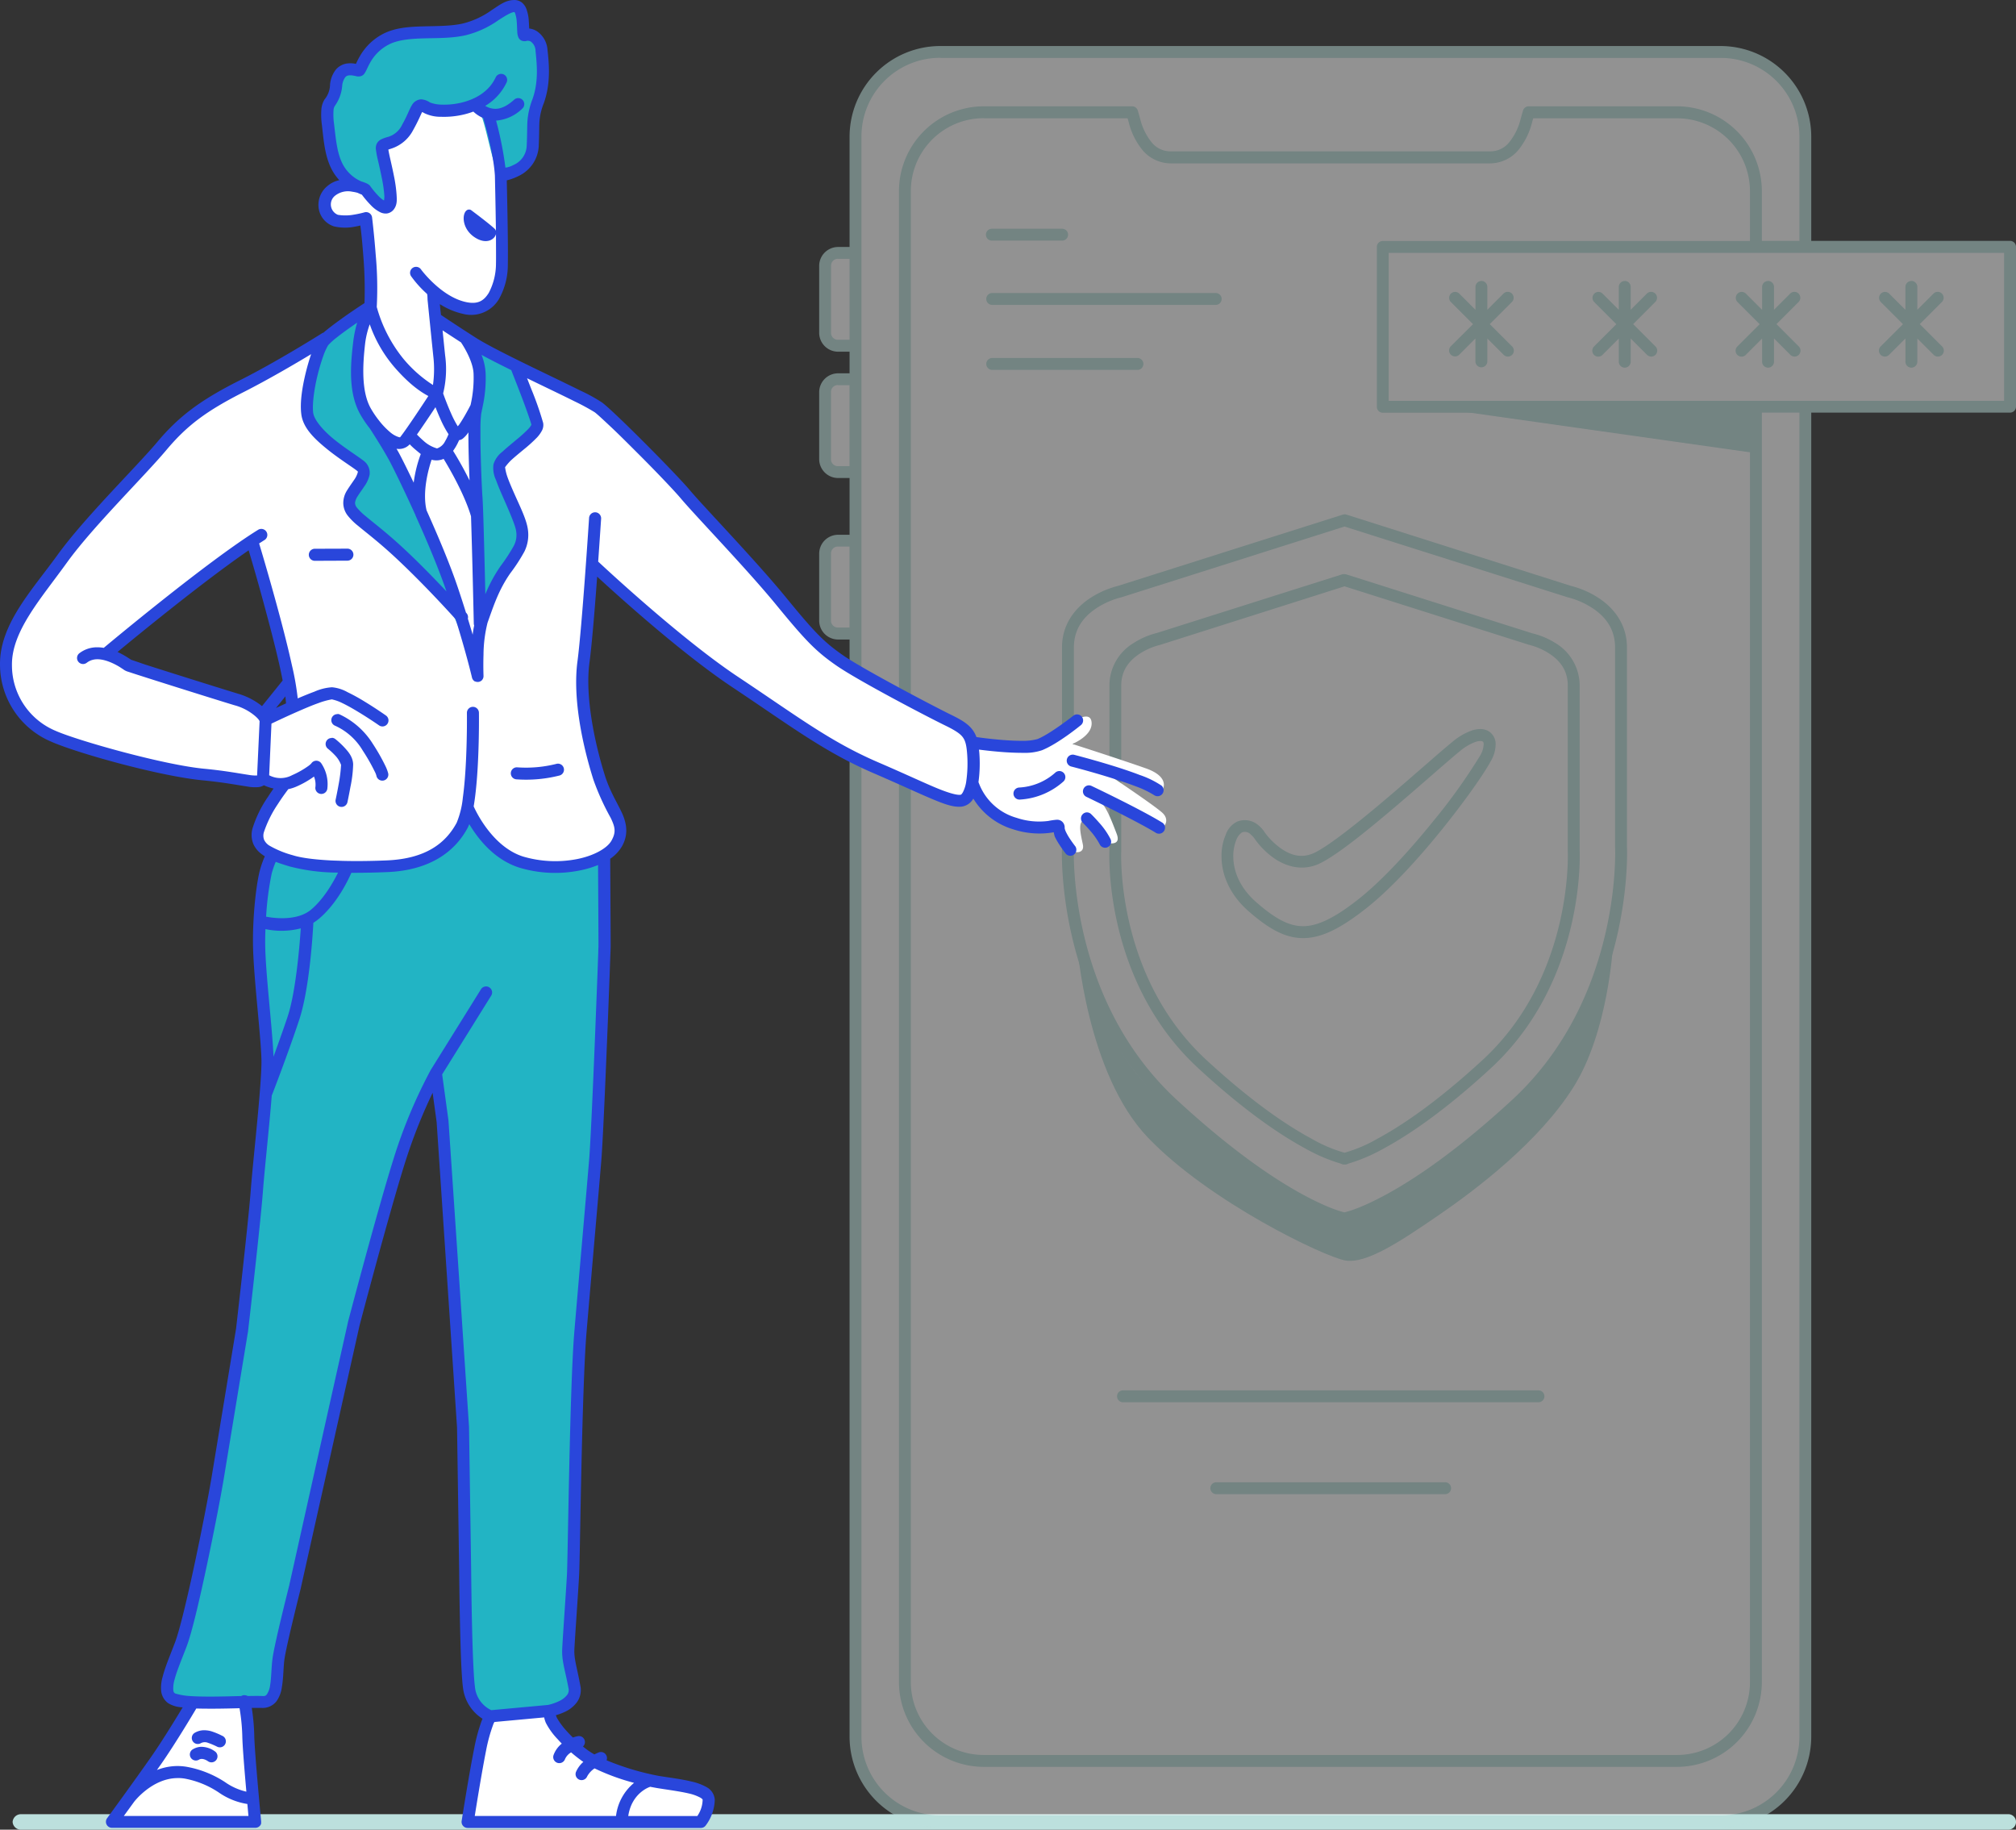
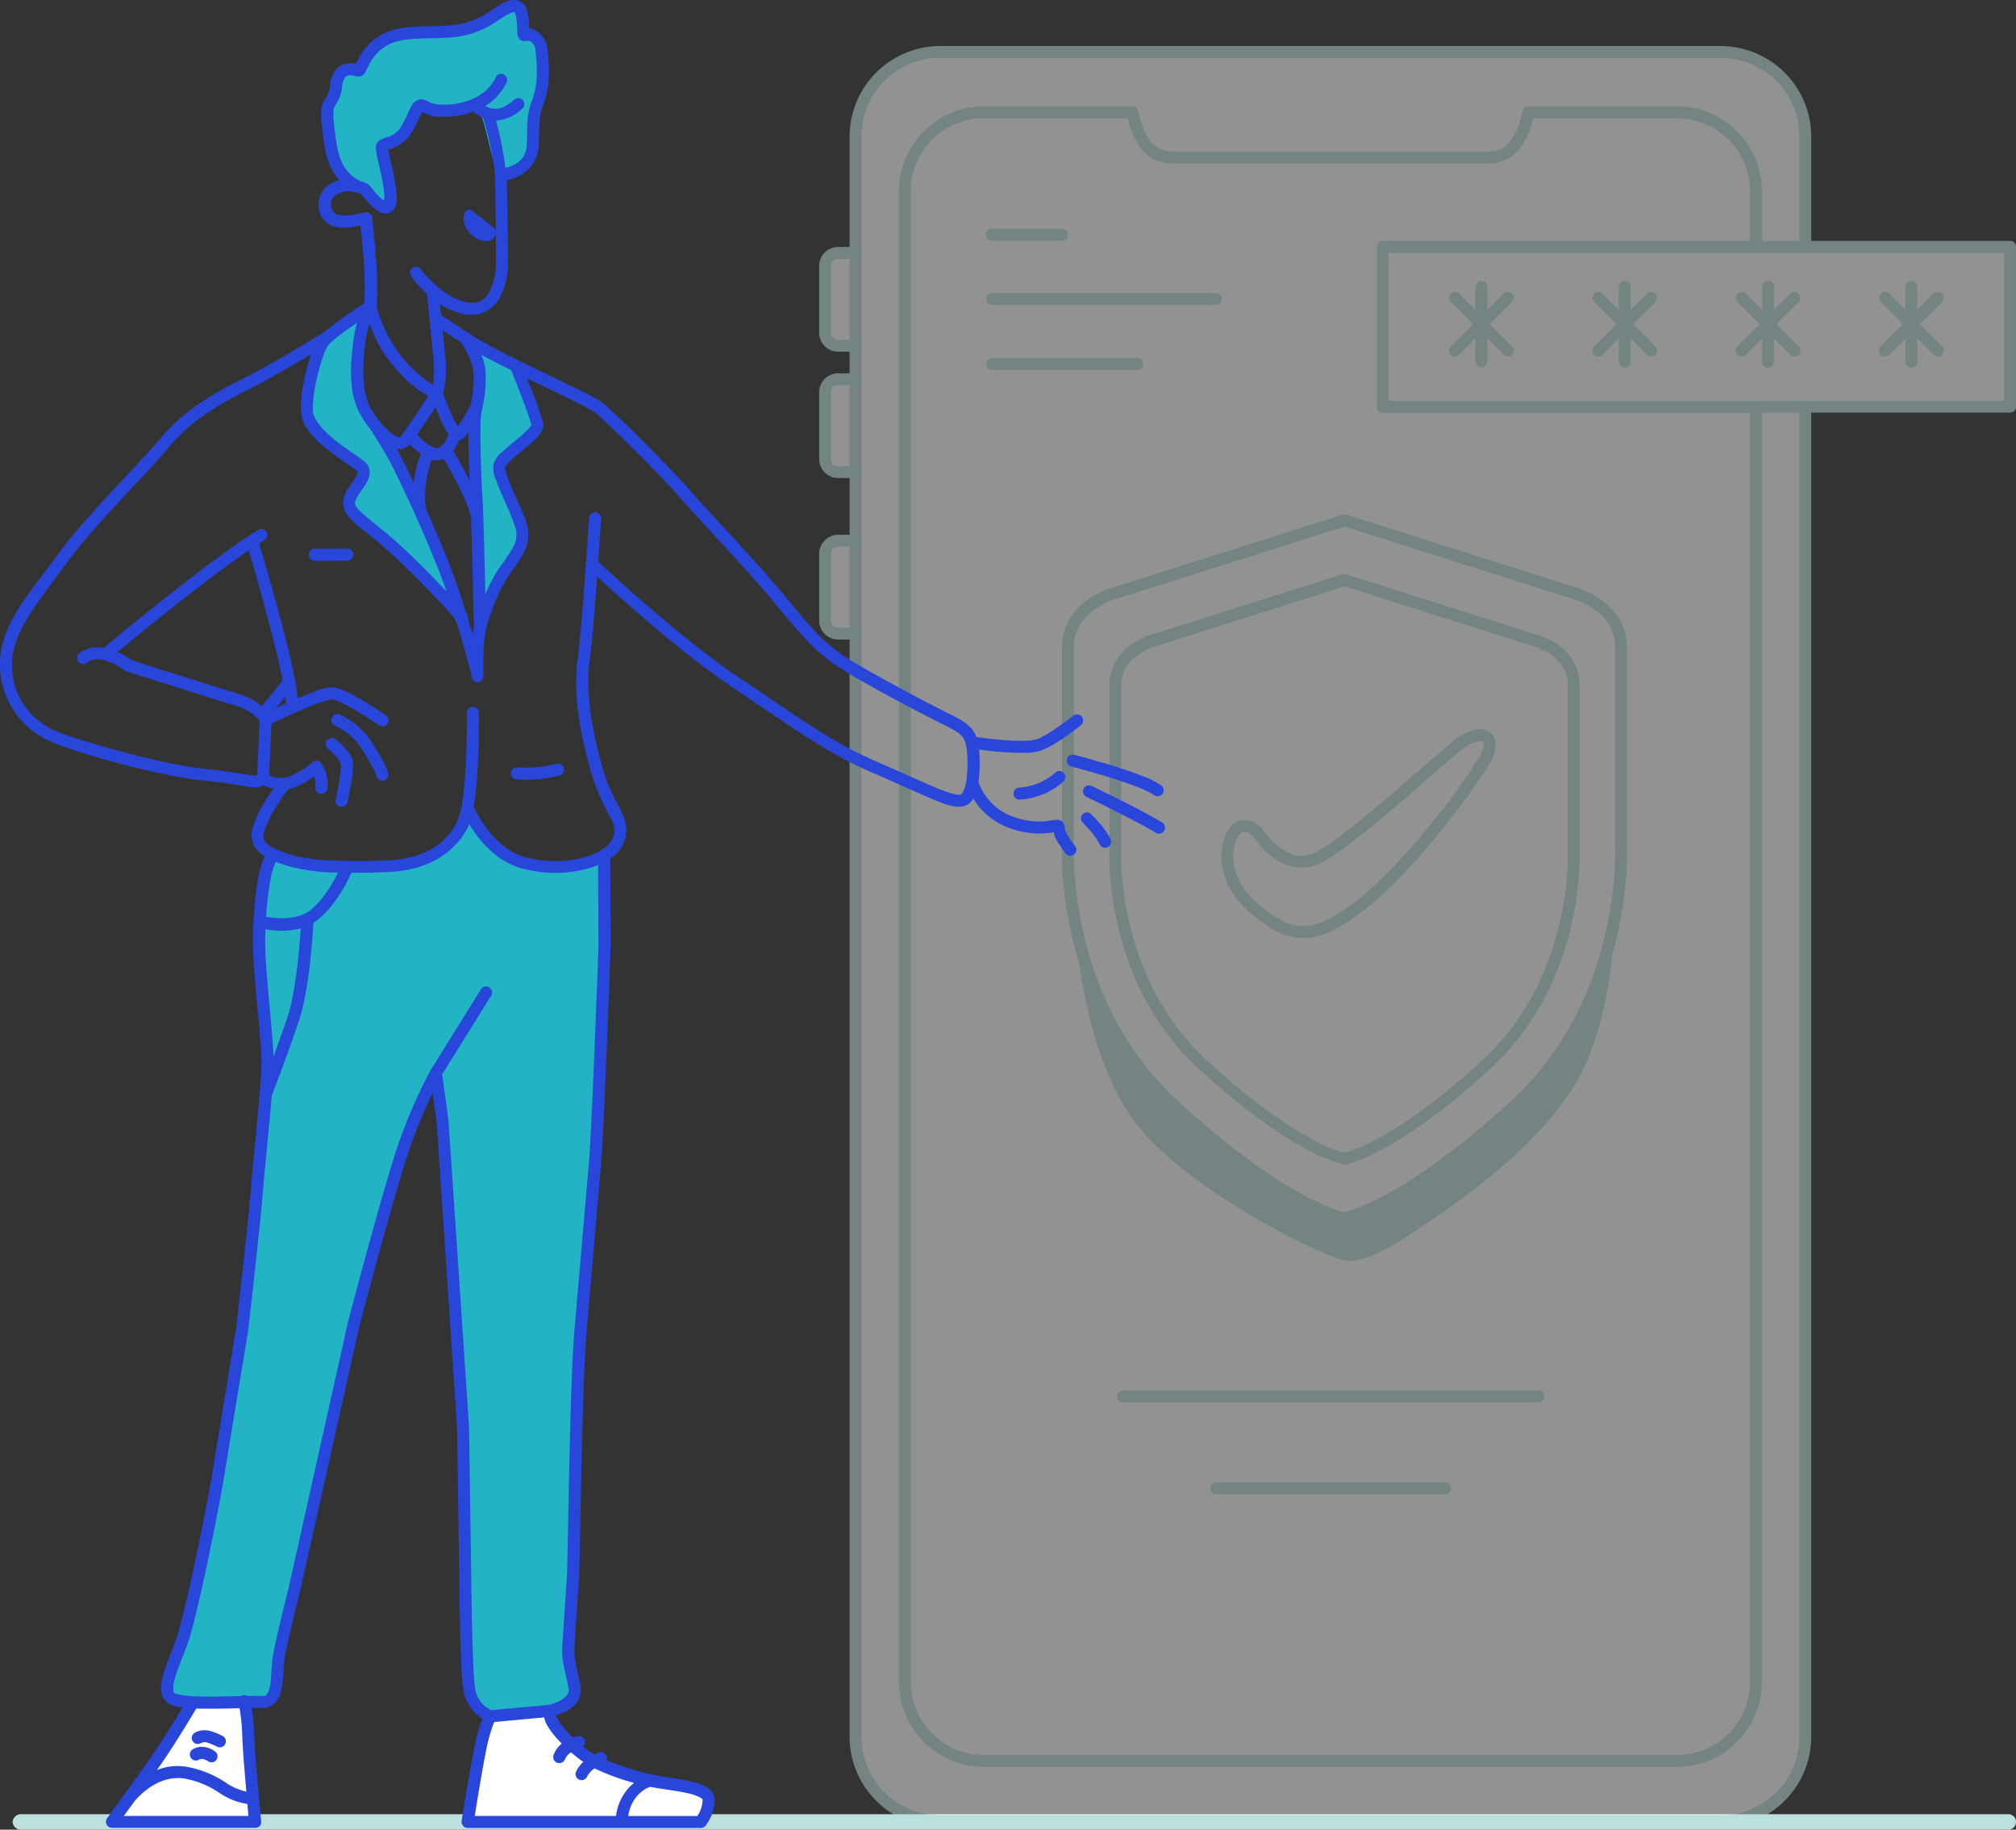
<svg xmlns="http://www.w3.org/2000/svg" width="513.491" height="465.963" viewBox="0 0 513.491 465.963">
  <rect x="0" y="0" width="513.491" height="465.963" fill="#333333" stroke="none" />
  <g id="policyfest" transform="translate(0 -15.54)">
    <path id="path2711" d="M658.968,943.13a1.977,1.977,0,1,1,0,3.944H153.028a2.109,2.109,0,0,1-2.225-1.969h0a2.109,2.109,0,0,1,2.225-1.969Z" transform="translate(-147.587 -465.572)" fill="#bce0dd" />
    <g id="g4047-0" transform="translate(208.65 27.262)" opacity="0.467">
      <path id="path3861-2" d="M493.744,147.57a21.573,21.573,0,0,0-21.619,21.619v29.321h-4.664a3.286,3.286,0,0,0-3.292,3.292v17.5a3.286,3.286,0,0,0,3.292,3.292h4.681v8.238h-4.664a3.286,3.286,0,0,0-3.292,3.292V251.6a3.286,3.286,0,0,0,3.292,3.292h4.664v16.978h-4.664a3.286,3.286,0,0,0-3.292,3.3v17.474a3.286,3.286,0,0,0,3.292,3.292h4.664V576.583A21.573,21.573,0,0,0,493.762,598.2H692.423a21.572,21.572,0,0,0,21.619-21.619v-338.1h52.311V196.676H714.042V169.189a21.572,21.572,0,0,0-21.619-21.619Z" transform="translate(-462.867 -146.088)" fill="#fff" />
      <path id="path4036-7" d="M492.787,145a23.118,23.118,0,0,0-23.135,23.129v28.047h-2.934a4.825,4.825,0,0,0-4.808,4.808v17.053a4.825,4.825,0,0,0,4.808,4.808h2.934v5.506h-2.934a4.825,4.825,0,0,0-4.808,4.8v17.064a4.825,4.825,0,0,0,4.808,4.8h2.934v14.453h-2.934a4.831,4.831,0,0,0-4.808,4.808v17.059a4.825,4.825,0,0,0,4.808,4.808h2.934V575.517a23.118,23.118,0,0,0,23.135,23.135H691.466A23.117,23.117,0,0,0,714.6,575.517V238.358h50.64a1.51,1.51,0,0,0,1.51-1.516V196.135a1.51,1.51,0,0,0-1.51-1.51H714.6V168.106A23.118,23.118,0,0,0,691.466,145Zm0,3.027H691.466a20.028,20.028,0,0,1,20.12,20.074v26.519h-9.57V182.005a21.636,21.636,0,0,0-21.653-21.653H642.631a1.51,1.51,0,0,0-1.453,1.1l-.617,2.185a15.221,15.221,0,0,1-2.917,5.909,6.128,6.128,0,0,1-4.918,2.277h-81.2a6.128,6.128,0,0,1-4.918-2.277,15.22,15.22,0,0,1-2.917-5.909l-.617-2.185a1.51,1.51,0,0,0-1.453-1.1H503.891a21.642,21.642,0,0,0-21.659,21.653V561.589a21.642,21.642,0,0,0,21.659,21.653H680.362a21.636,21.636,0,0,0,21.653-21.653V238.358h9.57v337.13A20.027,20.027,0,0,1,691.477,595.6H492.787a20.027,20.027,0,0,1-20.108-20.108V168.1A20.028,20.028,0,0,1,492.787,148Zm11.1,15.381h36.585l.3,1.078h0a18.018,18.018,0,0,0,3.563,7.1,9.46,9.46,0,0,0,7.189,3.3h81.2a9.472,9.472,0,0,0,7.189-3.3,18.016,18.016,0,0,0,3.563-7.1h0l.3-1.078h36.585a18.552,18.552,0,0,1,18.627,18.627v12.62H605.464a1.51,1.51,0,0,0-1.51,1.51v40.707a1.51,1.51,0,0,0,1.51,1.516h93.525v323.2a18.552,18.552,0,0,1-18.627,18.627H503.891a18.552,18.552,0,0,1-18.633-18.627V182.005a18.552,18.552,0,0,1,18.632-18.627Zm2.006,28.127a1.51,1.51,0,1,0,0,3.021H523.8a1.51,1.51,0,0,0,0-3.021Zm101.077,6.145h156.75v37.68H606.974Zm-140.256,1.51h2.934v20.616h-2.934a1.729,1.729,0,0,1-1.781-1.781v-17.07a1.729,1.729,0,0,1,1.781-1.764Zm163.875,5.65a1.516,1.516,0,0,0-1.516,1.516v5.828l-4.116-4.122a1.539,1.539,0,0,0-1.072-.444,1.516,1.516,0,0,0-1.072,2.583l5.638,5.638-5.65,5.615a1.516,1.516,0,1,0,2.145,2.145l4.116-4.122v5.828a1.516,1.516,0,0,0,3.032,0v-5.828l4.122,4.122a1.516,1.516,0,1,0,2.139-2.145l-5.638-5.632,5.638-5.638a1.512,1.512,0,0,0-2.139-2.139l-4.122,4.122v-5.828a1.516,1.516,0,0,0-1.5-1.516Zm36.51,0a1.516,1.516,0,0,0-1.516,1.516v5.828l-4.122-4.122a1.539,1.539,0,0,0-1.072-.444,1.516,1.516,0,0,0-1.066,2.583l5.632,5.638-5.632,5.632a1.516,1.516,0,1,0,2.139,2.145l4.122-4.122v5.811a1.516,1.516,0,1,0,3.027,0v-5.828l4.122,4.122a1.516,1.516,0,1,0,2.139-2.145l-5.633-5.632,5.632-5.638a1.512,1.512,0,0,0-2.139-2.139l-4.122,4.122v-5.828a1.516,1.516,0,0,0-1.51-1.516Zm36.5,0a1.516,1.516,0,0,0-1.516,1.516v5.828l-4.122-4.122a1.512,1.512,0,1,0-2.139,2.139l5.638,5.638-5.638,5.632a1.516,1.516,0,1,0,2.139,2.145l4.122-4.122v5.811a1.516,1.516,0,1,0,3.027,0v-5.828l4.122,4.122a1.516,1.516,0,1,0,2.139-2.145l-5.632-5.632,5.632-5.638a1.512,1.512,0,0,0-2.139-2.139l-4.122,4.122v-5.828a1.51,1.51,0,0,0-1.51-1.516Zm36.5,0a1.516,1.516,0,0,0-1.516,1.516v5.828l-4.122-4.122a1.512,1.512,0,1,0-2.139,2.139l5.638,5.638-5.632,5.615a1.516,1.516,0,1,0,2.139,2.145l4.122-4.122v5.828a1.516,1.516,0,1,0,3.027,0v-5.828l4.122,4.122a1.516,1.516,0,1,0,2.139-2.145l-5.633-5.632,5.632-5.638a1.512,1.512,0,1,0-2.139-2.139l-4.122,4.122v-5.828a1.51,1.51,0,0,0-1.516-1.516ZM505.9,207.9a1.516,1.516,0,0,0,0,3.027h56.918a1.516,1.516,0,1,0,0-3.027Zm0,16.551a1.516,1.516,0,0,0,0,3.027h37.161a1.516,1.516,0,0,0,0-3.027Zm-39.2,6.918h2.934v20.621h-2.934a1.729,1.729,0,0,1-1.781-1.781V233.147a1.729,1.729,0,0,1,1.8-1.8Zm129.015,32.9a1.539,1.539,0,0,0-.455.075L538.06,282.478l.144-.035a23.78,23.78,0,0,0-7.131,3.061c-3.568,2.306-7.316,6.393-7.316,12.683v50.732c-.035.819-1.764,40,27.234,66.735,14.447,13.317,25.516,20.662,33.016,24.686a51.8,51.8,0,0,0,10.74,4.554,1.534,1.534,0,0,0,.963.225,1.516,1.516,0,0,0,.963-.225,51.8,51.8,0,0,0,10.74-4.554c7.495-4.035,18.563-11.369,33.01-24.686,29.3-27.02,27.234-66.81,27.234-66.81V298.187c0-6.29-3.747-10.377-7.316-12.683a23.286,23.286,0,0,0-6.981-3.027l-57.148-18.142a1.73,1.73,0,0,0-.421-.081Zm0,3.1,56.733,17.987a.63.63,0,0,0,.138.04,20.815,20.815,0,0,1,6.122,2.64c3.055,1.977,5.926,5.027,5.926,10.146v50.807c0,.023,1.9,38.47-26.26,64.435-14.291,13.173-25.153,20.362-32.393,24.248-6.082,3.269-9.339,4.139-10.273,4.353-.934-.213-4.185-1.084-10.273-4.353-7.241-3.886-18.1-11.075-32.388-24.248-28.162-25.942-26.259-64.435-26.259-64.435V298.187c0-5.119,2.882-8.169,5.932-10.146a20.822,20.822,0,0,1,6.117-2.64.674.674,0,0,0,.144-.04Zm-129.015,5.1h2.934v20.616h-2.934a1.73,1.73,0,0,1-1.781-1.781V274.251a1.729,1.729,0,0,1,1.8-1.776Zm129.02,7.027h-.461l-47.348,14.989a19.53,19.53,0,0,0-5.9,2.548,12.649,12.649,0,0,0-6.174,10.729v42.084c-.04.824-1.424,33.3,22.651,55.494C570.47,416.4,579.66,422.5,585.9,425.853a43.578,43.578,0,0,0,8.907,3.776,1.51,1.51,0,0,0,.917.213,1.573,1.573,0,0,0,.911-.207,43.813,43.813,0,0,0,8.913-3.782c6.238-3.349,15.427-9.455,27.412-20.506,24.075-22.2,22.691-54.669,22.651-55.494h0V307.768a12.64,12.64,0,0,0-6.18-10.729,19.686,19.686,0,0,0-5.869-2.467l-47.307-14.989a1.413,1.413,0,0,0-.49-.086Zm0,3.1,46.938,14.879a1.21,1.21,0,0,0,.138.035,17.123,17.123,0,0,1,4.987,2.156c2.485,1.608,4.8,4.035,4.8,8.192v42.084a.362.362,0,0,0,0,.075s1.562,31.765-21.682,53.194c-11.83,10.9-20.812,16.851-26.79,20.062a36.181,36.181,0,0,1-8.394,3.569,36.306,36.306,0,0,1-8.388-3.569c-5.984-3.211-14.989-9.161-26.8-20.062-23.239-21.428-21.682-53.193-21.682-53.193V307.884c0-4.145,2.306-6.584,4.8-8.192a17.12,17.12,0,0,1,4.987-2.156,1.219,1.219,0,0,0,.138-.035Zm34.48,36.348a7.187,7.187,0,0,0-2.173.415,15.958,15.958,0,0,0-4.866,2.883c-3.372,2.744-10.043,8.722-16.932,14.562s-14.09,11.57-17.871,13.507c-3.551,1.828-6.52.674-8.953-1.049a17.917,17.917,0,0,1-3.972-3.949,7.894,7.894,0,0,0-1.73-1.937,5.292,5.292,0,0,0-5.269-.882,5.76,5.76,0,0,0-2.957,3.326,13.611,13.611,0,0,0-1.084,5.6c0,4.3,1.845,9.535,6.958,13.98,4.906,4.266,9.114,6.808,13.876,6.785s9.628-2.565,16-7.575,13.536-12.919,19.457-20.275,10.6-14.072,12.291-17.22a8.647,8.647,0,0,0,1.24-4.451,3.845,3.845,0,0,0-2.041-3.309,4.324,4.324,0,0,0-1.954-.409Zm0,3.038a1.5,1.5,0,0,1,.634.1c.213.1.3.144.329.715a6.238,6.238,0,0,1-.882,2.882,145.151,145.151,0,0,1-11.985,16.753c-5.846,7.247-12.879,14.989-18.967,19.8s-10.469,6.918-14.147,6.918-7.166-1.949-11.87-6.042c-4.5-3.914-5.9-8.232-5.926-11.714a10.953,10.953,0,0,1,.83-4.358,3.978,3.978,0,0,1,1.32-1.73,1.989,1.989,0,0,1,2.254.45,5.292,5.292,0,0,1,1.078,1.188l.052.081a20.618,20.618,0,0,0,4.716,4.721c2.946,2.087,7.408,3.678,12.106,1.268,4.474-2.306,11.5-8.013,18.448-13.894s13.669-11.9,16.886-14.522A13.305,13.305,0,0,1,629,322.25a4.2,4.2,0,0,1,1.245-.265ZM539.213,487.359a1.516,1.516,0,0,0,0,3.027H645.029a1.516,1.516,0,1,0,0-3.027Zm23.763,23.406a1.516,1.516,0,0,0,0,3.027H621.26a1.516,1.516,0,1,0,0-3.027Z" transform="translate(-461.91 -145)" fill="#bce0dd" />
      <path id="path2739-0" d="M712.329,542.385s-4.727,23.475-23.982,40.534-44.886,28.548-44.886,28.548-41.254-20.754-53.92-38.683-13.68-31.073-13.68-31.073,2.364,32.935,18.073,49.314,44.754,30.237,50.155,31.246,14.188-4.895,23.815-11.484,25.677-18.753,34.457-32.762S712.329,542.385,712.329,542.385Z" transform="translate(-510.168 -313.007)" fill="#bce0dd" />
-       <path id="path2743-0" d="M715.1,302.1l92.816,13.138v-12.9Z" transform="translate(-569.136 -211.532)" fill="#bce0dd" />
    </g>
    <g id="g2674" transform="translate(0 15.54)">
      <path id="path2657" d="M642.036,898.1s.859,4.879,8.818,10.787,26.452,8.385,30.046,10.354-.345,6.165-.345,6.165l-.824,1.408v.3H620.9l.228-1.8,6-25.845Z" transform="translate(-502.205 -462.393)" fill="#fff" />
      <path id="path2255" d="M850.868,893.85l3.079,29.613v1.887H817.48s1.63-2.828,3.851-6S837.6,894.364,837.6,894.364Z" transform="translate(-788.605 -460.627)" fill="#fff" />
-       <path id="path2661" d="M526.584,188.715c6.322-.228,14.561,5.522,16.636,9.133,2.653,4.622,5.645,21.912,3.418,39.8s-17.717,4.277-17.717,4.277l1.63,6.936s11.686,9.6,13.948,9.075,18.406,7.444,24.051,11.552,14.48,13.282,24.921,23.566,26.295,29.9,32.2,36.438,22.724,14.345,22.724,14.345l2.472,1.537a53.412,53.412,0,0,0,9.764,5.358c5.908,2.308,6.591,6.246,6.591,6.246s12.271.987,14.339.684,8.812-4.791,9.069-5.049,6.165-4.791,6.632-1.286-4.879,5.65-4.879,5.65,11.774,3.769,18.7,6.206,4.09,6.118,3.722,6.118-14.123-5.089-14.123-5.089,12.715,8.473,14.684,10.354.3,4.026-.584,3.64-17.419-8.087-15.619-6.848,3.336,5.481,4.493,8.473-1.624,2.4-2.1,2.483-4.832-6.591-6.334-5.907-.643,3.851-.169,6.165-1.928,2.139-2.337,1.712-4.324-6.206-4.324-6.206-2.337.941-10.144-.73-11.757-9.086-11.757-9.086-1.794,3.039-3.763,2.951-14.778-5.872-14.778-5.872l-.725.047c-1.467-1.712-4.675-3.629-11.05-6.007-17.974-6.679-44.081-29.614-52.046-35.778s-13.609-13.439-14.462-8.046-1.8,25.424-1.367,33.891,4.622,18.57,7.012,24.39.584,11.984-7.707,13.182-73.093-.169-76.692-.766-6.428-4.967-5.393-8.391,4.54-8.3,4.2-10.015-2.308-2.4-10.015-1.794-42.194-8.993-48.446-11.388-12.925-10.956-9.244-24.051,24.138-31.927,36.725-47.844,20.2-14.637,27.814-19.178,26.879-16.361,26.879-16.361l-1.683-23.11s-8.216,1.2-9.075-3.763,6-5.843,9.349-9.589,4.02-14.889,9.934-20.282a7.111,7.111,0,0,1,4.675-1.753ZM483.56,305.58s-23.373,18.079-30.443,22.561-6.428,6.112-6.17,6.17,23.9,9.08,30.969,10.833,8.9,5.025,8.9,5.025l7.082-3.448Z" transform="translate(-419.241 -167.516)" fill="#fff" />
      <path id="path2232" d="M743.584,504.49l1.2,2.635s6.013,9.863,12.586,11.494,20.112-.771,20.112-.771l-.771,51.87s-2.565,48.189-3.424,53.84-2.139,52.642-2.139,52.642-1.543,42.539-1.624,43.906,2.822,11.3-1.286,13.27-15.578,1.537-19.6,1.169-4.447-5.843-5.13-8.648-1.969-70.873-1.969-78.919-2.653-42.112-2.653-42.112L735.457,572s-5.843,10.7-10.617,28.591-13.609,50.1-16.7,63.72-9.162,42.369-11.9,53.67-1.169,13.609-6.766,14.024-20.627,1.286-21.824-1.367,1.11-9.349,4.277-15.5,10.518-55.978,10.518-57,6.591-47.914,6.591-47.914,4.09-35.007,3.255-46.471-2.653-25.71-1.373-35.784.748-12.271,10.1-9.5,26.727,1.508,34.691-2S743.584,504.49,743.584,504.49Z" transform="translate(-624.403 -298.779)" fill="#22b4c4" />
      <path id="path1525" d="M708.744,291.983s-1.794,12.323,1.116,21.994,15.578,30.385,19.084,38.776,7.707,23.028,7.707,23.028,2.139-6.077,1.969-25-2.4-30.9-.859-36.631,1.969-11.213,0-14.468,10.442,5.224,10.442,5.224,5.843,11.64,5.049,14.637-10.185,7.754-9.84,9.834,8.3,15.642,7.275,18.114-8.73,10.956-9.5,14.462-3.079,16.092-4.09,16.18-4.2-10.874-6.761-14.024S713.9,346.653,710.047,343.4s-4.2-3.594-2.139-8.555,2.483-5.393-4.71-8.987-8.642-10.442-7.532-16.092,3.336-11.9,6.5-14.3a25.162,25.162,0,0,1,6.591-3.506Z" transform="translate(-616.611 -210.435)" fill="#22b4c4" />
      <path id="path1686" d="M707.24,206.015a12.7,12.7,0,0,0,1.455-9.162c-1.028-5.656-2.051-6.334.771-7.6s6.188-9.092,8.987-9.262,11.3-.432,13.013.684,3.763,15.631,5.644,16.8,8.3-2.4,8.736-8.473.765-6.428,1.624-13.27.257-12.411-2.74-14.024-2.74-9.758-4.622-8.391a37.07,37.07,0,0,1-19.867,7.789c-11.213.941-14.468,3.255-17.29,7.193s-6.077.584-7.707,4.622-3.336,13.609-1.537,18.915,13.521,14.211,13.521,14.211Z" transform="translate(-609.714 -152.742)" fill="#22b4c4" />
      <path id="path2639" d="M552.6,152.44a3.073,3.073,0,0,1,1.917.736,3.879,3.879,0,0,1,1.011,1.472,10.154,10.154,0,0,1,.643,3.155c.058.76.076,1.344.105,1.9a4.563,4.563,0,0,1,2.045.742,6.229,6.229,0,0,1,2.612,4.675c.427,3.792.836,8.607-.929,13.574a15.645,15.645,0,0,0-1.11,4.593c-.1,1.338-.041,3.091-.193,6.428a8.927,8.927,0,0,1-5.014,7.491,14.518,14.518,0,0,1-3.126,1.169c.076,3.173.38,16.566.269,21.363a17.755,17.755,0,0,1-2.291,8.917,8.233,8.233,0,0,1-9,3.746,18.29,18.29,0,0,1-6.013-2.507c0,.263.2,2.028.28,2.752.222.152,4.014,2.7,8.928,5.843,3.337,2.115,10.6,5.674,17.325,8.917,3.36,1.624,6.609,3.185,9.215,4.488a42.54,42.54,0,0,1,5.539,3.038c.947.707,2.454,2.1,4.418,3.968s4.318,4.19,6.685,6.562c4.739,4.751,9.472,9.671,11.342,11.891,3.348,3.985,16.753,17.88,24.279,27.066,7.433,9.063,9.711,11.459,14.76,14.965,4.815,3.342,22.66,12.762,27.4,15.07,2.472,1.21,4.2,2.2,5.387,3.7a7.213,7.213,0,0,1,1.1,1.993c.584.088,3.179.456,6.463.725,1.841.152,3.786.251,5.458.228a13.288,13.288,0,0,0,3.652-.45c3.208-1.291,9.1-5.931,9.1-5.931a1.537,1.537,0,0,1,1.934,2.39s-5.662,4.675-9.9,6.392a13.533,13.533,0,0,1-4.745.666c-1.829,0-3.851-.082-5.756-.24-2.4-.193-4.248-.421-5.545-.584,0,.2.041.4.058.584a34.917,34.917,0,0,1-.2,7.719,2.072,2.072,0,0,1,.134.31,14.474,14.474,0,0,0,9.595,8.765,18,18,0,0,0,8.07.789,17.614,17.614,0,0,1,2.039-.3,1.922,1.922,0,0,1,1.531.52,2.021,2.021,0,0,1,.584,1.654c0-.111.053.321.286.824a14.345,14.345,0,0,0,.941,1.677c.73,1.128,1.478,2.074,1.478,2.074a1.537,1.537,0,0,1-2.4,1.911s-.83-1.046-1.654-2.337a16.281,16.281,0,0,1-1.169-2.051,8.5,8.5,0,0,1-.257-1.093c-.31.053-.427.076-.952.152a21.52,21.52,0,0,1-9.349-.888,17.892,17.892,0,0,1-10.185-7.836,4.049,4.049,0,0,1-3,2.051c-2.185.2-4.523-.689-8-2.162s-8.058-3.623-14.3-6.311c-12.709-5.463-21.158-12.014-36.316-22.1-12.832-8.584-29.029-23.244-34.195-28.007-.584,8.029-1.338,17.22-1.957,21.865-1.169,8.625,1.321,20.533,3.938,28.813,1.268,4.008,3.044,6.737,4.277,9.378s1.794,5.551.076,8.6a9.77,9.77,0,0,1-3.009,3.19c0,1.169.111,19.458.111,21.719v.666c0,.368-.029.9-.053,1.56-.053,1.326-.117,3.2-.2,5.458-.169,4.523-.4,10.588-.66,16.945-.514,12.645-1.11,26.248-1.484,30.73-.725,8.724-2.542,29.3-3.751,43.579-.584,7.012-1.005,21.369-1.3,34.475s-.444,24.81-.584,27.288c-.24,4.593-1.093,16.332-1.21,18.991-.105,2.437.689,4.593,1.554,9.349a5.323,5.323,0,0,1-.929,4.09,8.047,8.047,0,0,1-2.8,2.3,14.719,14.719,0,0,1-2.53.964,6.877,6.877,0,0,0,.257.672,18.8,18.8,0,0,0,2.507,3.389c.467.52.993,1.069,1.56,1.624a10.337,10.337,0,0,1,1.2-.339,1.35,1.35,0,0,1,.4-.035,1.531,1.531,0,0,1,.97,2.665q.631.508,1.3,1a17.9,17.9,0,0,0,1.607,1.011c.654-.327,1.134-.514,1.134-.514a1.419,1.419,0,0,1,.52-.1,1.537,1.537,0,0,1,1.455,1,1.519,1.519,0,0,1,0,1.11,66.517,66.517,0,0,0,13.264,3.968c2.337.4,5.65.771,8.449,1.461a13.493,13.493,0,0,1,3.757,1.408,3.915,3.915,0,0,1,2.086,3.22,11.33,11.33,0,0,1-2.337,6.585,1.525,1.525,0,0,1-1.169.584H540.576a1.537,1.537,0,0,1-1.513-1.753s1.87-11.914,3.22-18.593a44.522,44.522,0,0,1,1.876-6.918c.082-.2.152-.362.228-.538a10.857,10.857,0,0,1-4.961-7.766c-.432-3.12-.649-10.424-.795-17.138s-.193-12.691-.193-12.7h0l-.543-36.561-2.419-36.275L532.7,438.233l-1.023-7.491a134.155,134.155,0,0,0-7.064,17.9c-4.149,13.217-11.535,41.3-11.54,41.318h0L505.879,522.1l-7.748,34.621v.041c0,.041-3.471,13.761-4.149,17.909-.327,1.969-.263,4.9-.713,7.474a7.975,7.975,0,0,1-1.373,3.57,4.459,4.459,0,0,1-3.74,1.677h-2.548a53.628,53.628,0,0,1,.637,7.012c.076,4.318,1.753,21.877,1.753,21.877a1.138,1.138,0,0,1,0,.14h0v.193h0v.117h0v.058a.632.632,0,0,1-.041.14.21.21,0,0,0,0,.053,1.537,1.537,0,0,1-1.414.941H450a1.531,1.531,0,0,1-1.239-2.437s1.958-2.682,4.377-6.03a.836.836,0,0,1,.088-.129l.076-.1c2.238-3.1,4.838-6.726,6.691-9.384,2.793-4,6.27-9.694,8.023-12.6a7.322,7.322,0,0,1-3.734-1.081,4.423,4.423,0,0,1-1.753-3.1,9.986,9.986,0,0,1,.391-3.646c.66-2.571,1.934-5.528,3.161-8.765,1.122-2.922,3.179-11.517,5.031-20.223s3.588-17.693,4.271-21.842c1.391-8.391,6.205-37.636,6.223-37.753,0,0,3.155-27.311,3.746-35.287.31-4.09,1.023-10.9,1.642-17.442s1.134-12.9,1.081-15.7c-.117-5.8-1.87-20.083-2.121-28.124s.841-17.021,1.753-20.311a25.508,25.508,0,0,1,1.227-3.459,4.838,4.838,0,0,1-.584-.391,6.569,6.569,0,0,1-2.337-2.735,6.141,6.141,0,0,1-.21-3.979,29.618,29.618,0,0,1,3.886-7.964c.538-.841,1.034-1.554,1.478-2.191a10.081,10.081,0,0,1-2.466-.83,3.36,3.36,0,0,1-1.274.462,10.6,10.6,0,0,1-3.062-.158c-2.4-.345-5.843-1.04-11.161-1.548-11.161-1.063-32.3-7.012-38.735-9.881h0a21.32,21.32,0,0,1-12.984-19.429c-.187-10.366,8.069-19.008,14.608-28.048,6.761-9.4,20.153-22.514,25.406-28.766,5.5-6.556,11-10.693,20.942-15.7,9.682-4.844,21.024-12.014,21.024-12.014a1.432,1.432,0,0,1,.409-.181c.432-.386.923-.777,1.473-1.21,1.233-.97,2.705-2.033,4.09-3.021,2.337-1.642,4.2-2.852,4.885-3.3a102.867,102.867,0,0,0-.31-12.078c-.316-4.2-.584-6.527-.754-7.678-.5.111-.543.152-1.233.263a12.555,12.555,0,0,1-5.475-.041,5.68,5.68,0,0,1-3.8-4.09,6.159,6.159,0,0,1,2-6.077,6.866,6.866,0,0,1,3.161-1.6,12.686,12.686,0,0,1-2.337-3.576c-1.379-3.144-1.665-6.638-2.086-10.343a19.043,19.043,0,0,1-.14-4.248,5.773,5.773,0,0,1,.795-2.384,6.086,6.086,0,0,0,1.4-3.781A7.281,7.281,0,0,1,507,170.2a4.575,4.575,0,0,1,2.682-1.56,6.428,6.428,0,0,1,2.3.041,1.17,1.17,0,0,1,.152.029c.234-.479.538-1.169,1.011-1.969a14.538,14.538,0,0,1,5.732-5.58c3.1-1.665,6.714-1.9,10.307-2s7.2-.047,10.232-.742a21.561,21.561,0,0,0,7.228-3.348c1.963-1.28,3.64-2.67,5.919-2.624Zm-.088,3.074c-.748,0-2.144.806-4.155,2.121a24.67,24.67,0,0,1-8.216,3.769c-3.564.812-7.345.713-10.833.812s-6.65.4-8.94,1.642a11.294,11.294,0,0,0-4.54,4.423c-.415.719-.713,1.367-.976,1.917a6.414,6.414,0,0,1-.438.8,1.689,1.689,0,0,1-1.426.906h0a2.022,2.022,0,0,1-.853-.082c-.21-.041-.421-.088-.637-.123a3.916,3.916,0,0,0-1.239-.047,1.28,1.28,0,0,0-.865.5,4.324,4.324,0,0,0-.76,2.22,10.161,10.161,0,0,1-1.835,5,2.144,2.144,0,0,0-.362,1.128,16.942,16.942,0,0,0,.14,3.559c.427,3.74.754,6.959,1.852,9.449a9.712,9.712,0,0,0,5.107,5.148c.222.064.427.129.619.2a7.728,7.728,0,0,1,.847.356,2.707,2.707,0,0,1,.374.222,1.644,1.644,0,0,1,.286.245,1.405,1.405,0,0,1,.14.181h0a23.5,23.5,0,0,0,2.209,2.629,6.742,6.742,0,0,0,1.274,1.011,5.142,5.142,0,0,0,.082-1.4,33.536,33.536,0,0,0-.614-4.23c-.3-1.537-.654-3.085-.952-4.394a25.65,25.65,0,0,1-.584-3.062,2.612,2.612,0,0,1,.31-1.525,2.583,2.583,0,0,1,1.034-.952,10.052,10.052,0,0,1,1.794-.643,5.8,5.8,0,0,0,3.588-3.155c1.4-2.472,1.788-3.915,2.577-5.119a2.881,2.881,0,0,1,2.2-1.286,4.447,4.447,0,0,1,2.273.8,8.653,8.653,0,0,0,2.887.549,19.078,19.078,0,0,0,5.019-.479c3.588-.841,7.117-2.77,8.835-6.463a1.531,1.531,0,0,1,1.391-.888,1.513,1.513,0,0,1,.643.14,1.537,1.537,0,0,1,.748,2.039,13.708,13.708,0,0,1-5.446,5.972,5.449,5.449,0,0,0,1.063.491c1.455.467,3.418.555,6.317-2.074a1.537,1.537,0,0,1,2.063,2.279,10.7,10.7,0,0,1-6.673,3.056,89.131,89.131,0,0,1,2.378,11.979,5.967,5.967,0,0,0,2.039-.672,5.56,5.56,0,0,0,3.383-4.92c.152-3.225.082-4.891.2-6.486a19.4,19.4,0,0,1,1.28-5.393c1.508-4.236,1.169-8.5.771-12.207a2.986,2.986,0,0,0-1.215-2.431c-.485-.31-1.058-.105-.748-.28a1.952,1.952,0,0,1-1.753-.041,1.624,1.624,0,0,1-.719-.929,3.72,3.72,0,0,1-.216-1.169c-.058-.765-.064-1.677-.134-2.571a8.77,8.77,0,0,0-.415-2.215,1.17,1.17,0,0,0-.187-.316Zm-10.553,25.377a19.447,19.447,0,0,1-2.337.707,21.791,21.791,0,0,1-5.843.584,9.43,9.43,0,0,1-4.26-.947,2.577,2.577,0,0,0-.514-.257c-.3.526-.923,2.156-2.337,4.675A9.583,9.583,0,0,1,521.4,190.2c-.543.187-.783.257-1.005.333.07.409.21,1.169.462,2.267.292,1.3.66,2.881.97,4.482a35.409,35.409,0,0,1,.66,4.64c.088,1.426.2,2.67-.724,3.88a2.694,2.694,0,0,1-1.753,1.005,3.155,3.155,0,0,1-1.683-.316,8.56,8.56,0,0,1-2.413-1.823,25.039,25.039,0,0,1-2.261-2.653c-.374-.146-.736-.3-1.081-.467a9.41,9.41,0,0,0-1.338-.28,5.315,5.315,0,0,0-4.295.923,2.843,2.843,0,0,0,.625,4.961,12.008,12.008,0,0,0,4.09-.053,24.551,24.551,0,0,0,2.664-.584,1.537,1.537,0,0,1,1.934,1.291s.532,4.289.923,9.478a92.415,92.415,0,0,1,.269,13.328,36.11,36.11,0,0,0,6.778,13.194,32.912,32.912,0,0,0,7.538,6.679,28.49,28.49,0,0,0,.088-7.316c-.643-6.211-1.455-14.3-1.455-14.3-.041-.415,0-1.461-.187-1.619a27.463,27.463,0,0,1-3.962-4.394,1.531,1.531,0,1,1,2.507-1.753s5.107,6.936,11.47,8.274c3.079.649,4.552-.415,5.761-2.366a15.966,15.966,0,0,0,1.829-7.362c.041-1.6,0-4.47,0-7.6-.345,1.408-2.489,2.787-5.463.8-4.02-2.694-3.038-7.807-.941-6.948,0,0,4.634,3.436,6.06,4.8a1.245,1.245,0,0,1,.333.538c-.088-6.579-.263-14.024-.263-14.076-.391-6.147-2.828-14.176-2.968-14.649a8.765,8.765,0,0,1-2.536-1.665Zm-29.526,53.729-1.169.818c-1.391.964-2.822,2-3.979,2.922a17.033,17.033,0,0,0-2.232,2.016,14.99,14.99,0,0,0-1.21,2.676c-.479,1.332-.988,2.992-1.426,4.745-.876,3.506-1.437,7.45-1.169,9.729.228,1.841,2.513,4.523,5.341,6.819s5.954,4.219,7.637,5.534a3.81,3.81,0,0,1,1.385,3.506,8.041,8.041,0,0,1-1.385,2.992c-.584.894-1.233,1.753-1.677,2.483a3.94,3.94,0,0,0-.637,1.63,2,2,0,0,0,.526,1.285,14.732,14.732,0,0,0,2.144,2.086c2.033,1.712,5.195,4.09,9.308,7.877s8.21,8.04,11.313,11.313c-2.028-5.925-5.06-13.083-7.894-19.353v-.064c-3.2-7.064-6.112-12.966-7.012-14.526-1.689-3.038-4.377-7.181-4.61-7.544a27.654,27.654,0,0,1-2.489-3.693c-3.033-5.44-2.442-12.54-1.753-18.342a29.878,29.878,0,0,1,1.005-4.908Zm3.225.415a22.148,22.148,0,0,0-1.169,4.844c-.66,5.685-.958,12.271,1.4,16.5a24.385,24.385,0,0,0,2.086,3.1,2.309,2.309,0,0,1,.146.187,19.381,19.381,0,0,0,2.711,2.822,6.364,6.364,0,0,0,2.144,1.245c.462.105.368.129.543-.1,1.718-2.2,5.966-8.665,7.064-10.337-1.654-.888-4.645-2.717-8.724-7.45a33.891,33.891,0,0,1-6.194-10.8Zm18.552,1.537c.263,2.618.356,3.57.643,6.311a26.07,26.07,0,0,1-.5,9.752c.117.327.929,2.629,2.022,5.084a26.707,26.707,0,0,0,1.7,3.284,5.255,5.255,0,0,0,.4-.479c.45-.654.941-1.455,1.385-2.22.783-1.356,1.338-2.448,1.478-2.723a30.706,30.706,0,0,0,.765-7.982c-.14-3.465-3.033-7.719-3.2-7.964C536.924,238.353,535.434,237.383,534.207,236.571Zm-33.476,6.059c-4.23,2.559-10.863,6.428-16.945,9.53-9.747,4.914-14.7,8.648-19.972,14.935-5.534,6.585-18.844,19.657-25.266,28.585-6.667,9.262-14.164,17.571-14.024,26.207a18.087,18.087,0,0,0,11.155,16.688h0c5.545,2.454,27.381,8.642,37.788,9.635,5.463.52,9.08,1.239,11.313,1.56a10.223,10.223,0,0,0,2.185.164l.637-13.819c-.041-.1-.134-.409-.958-1.169a13.521,13.521,0,0,0-5.51-2.922c-3.12-.947-9.823-3.044-15.829-4.938-3-.947-5.843-1.846-7.941-2.524-1.058-.333-1.934-.619-2.565-.83l-.771-.251a2.986,2.986,0,0,1-.479-.181,3.278,3.278,0,0,1-.666-.4c-.24-.158-.538-.351-.894-.584a16.887,16.887,0,0,0-2.647-1.326c-2.022-.777-4.09-1.058-5.767.234A1.533,1.533,0,0,1,441.7,318.8a7.321,7.321,0,0,1,4.493-1.513,9.879,9.879,0,0,1,1.718.14c.917-.771,26.447-22.1,39.331-30.069a1.535,1.535,0,0,1,1.613,2.612c-.438.269-.9.584-1.373.865.31,1.023,2.507,8.321,4.873,17.086,1.268,4.675,2.536,9.641,3.477,13.924a70.281,70.281,0,0,1,1.484,8.455c1.455-.625,2.922-1.227,4.242-1.712a13.007,13.007,0,0,1,4.482-1.122,9.827,9.827,0,0,1,3.956,1.245,46.937,46.937,0,0,1,4.418,2.437c2.886,1.753,5.364,3.506,5.364,3.506a1.532,1.532,0,1,1-1.753,2.513s-2.419-1.689-5.206-3.372c-1.391-.847-2.869-1.689-4.149-2.3a11.015,11.015,0,0,0-2.67-.947,18.7,18.7,0,0,0-3.389.941c-1.671.584-3.664,1.443-5.557,2.273-3.091,1.361-5.452,2.5-6.428,2.957l-.584,13.159a6.24,6.24,0,0,0,5.878-.041,22.6,22.6,0,0,0,4.225-2.413,5.218,5.218,0,0,0,.614-.543h0a1.531,1.531,0,0,1,2.583,0,9.473,9.473,0,0,1,1.508,6.457,1.534,1.534,0,1,1-3.021-.532,5.446,5.446,0,0,0-.374-2.6,23.619,23.619,0,0,1-4.271,2.46,10.26,10.26,0,0,1-2.279.748c0,.035-1.274,1.648-2.688,3.851a29.288,29.288,0,0,0-3.506,7.07,2.963,2.963,0,0,0,.053,2,3.506,3.506,0,0,0,1.3,1.437,24.806,24.806,0,0,0,5.983,2.466c4.207,1.35,13.761,1.753,23.922,1.321,9.828-.409,14.982-4.283,17.839-9.606a22.563,22.563,0,0,0,1.566-6.393c.4-2.887.649-6.258.8-9.46.31-6.428.234-12.1.234-12.1a1.531,1.531,0,0,1,3.062-.041s.082,5.779-.234,12.271c-.152,3.261-.409,6.7-.824,9.735-.088.637-.181,1.245-.28,1.835.362.824,4.634,10.278,12.616,12.785a29.111,29.111,0,0,0,13.743.631c4.289-.853,7.637-2.752,8.73-4.675,1.25-2.215.906-3.506-.181-5.8a63.041,63.041,0,0,1-4.417-9.746c-2.705-8.543-5.329-20.609-4.055-30.139,1.169-8.87,2.957-36.514,2.957-36.514a1.537,1.537,0,0,1,1.5-1.437h.129a1.543,1.543,0,0,1,1.437,1.63s-.327,4.943-.748,10.927h0s20.6,19.353,35.568,29.315c15.228,10.132,23.484,16.525,35.831,21.836,6.287,2.705,10.9,4.873,14.281,6.3s5.545,2.028,6.521,1.94c.2,0,.368-.093.689-.649a8.531,8.531,0,0,0,.836-2.624,32.132,32.132,0,0,0,.234-7.368c-.175-2.185-.491-3.266-1.169-4.125s-1.957-1.695-4.33-2.852c-4.943-2.407-22.327-11.511-27.8-15.309-5.259-3.64-7.923-6.428-15.385-15.537-7.357-8.975-20.586-22.678-24.255-27.043-1.648-1.957-6.428-6.977-11.161-11.686-2.337-2.337-4.675-4.675-6.632-6.509s-3.506-3.284-4.131-3.734a56.145,56.145,0,0,0-5.084-2.752c-2.571-1.285-5.808-2.84-9.174-4.464l-2.951-1.432c.368.941.724,1.852,1.169,2.974a81.453,81.453,0,0,1,2.922,8.379,3.01,3.01,0,0,1-.386,2.127,7.86,7.86,0,0,1-1.169,1.6,37.658,37.658,0,0,1-3.383,3.062c-1.227,1.017-2.454,2.016-3.371,2.881a14.85,14.85,0,0,0-1.385,1.63,12.714,12.714,0,0,0,.549,2.337c.444,1.28,1.122,2.857,1.846,4.488,1.443,3.255,3.068,6.509,3.407,8.981a9.565,9.565,0,0,1-.859,5.633,43.787,43.787,0,0,1-3.6,5.551c-3.021,4.33-4.295,8.414-5.808,12.61a34.372,34.372,0,0,0-1.028,8.145c-.094,2.951,0,5.259,0,5.352a1.525,1.525,0,0,1-.3,1.017h0l-.029.041h0l-.035.047h0l-.041.035h0l-.035.041h0l-.041.041-.053.041h0l-.053.041h0a1.507,1.507,0,0,1-.841.292,1.379,1.379,0,0,1-.584-.1h-.058l-.058-.029h-.053l-.058-.029h0l-.053-.029h0l-.105-.076a1.577,1.577,0,0,1-.538-.853s-1.321-5.732-4.16-14.853c-1.437-1.6-8.461-9.349-15.666-16.016-4-3.7-7.012-5.966-9.191-7.783a16.225,16.225,0,0,1-2.624-2.589,5.305,5.305,0,0,1-1.139-3.068,6.013,6.013,0,0,1,.982-3.4c.584-.947,1.227-1.823,1.753-2.606a6.265,6.265,0,0,0,.923-1.835c.064-.345.152-.251-.245-.584-1.344-1.046-4.675-3.109-7.684-5.569s-6.013-5.259-6.428-8.823c-.386-3.109.3-7.152,1.221-10.851.4-1.6.847-3.1,1.3-4.417Zm43.392.169a14.677,14.677,0,0,1,1.046,4.675,33.788,33.788,0,0,1-.8,8.718,1.377,1.377,0,0,1-.076.374c-.082.409-.169.83-.245,1.221a32.513,32.513,0,0,0-.2,3.816c0,1.876,0,4.178.07,6.5.111,4.64.333,9.39.45,10.921.152,1.882.362,9.729.555,17.349.094,3.8.111,4.645.175,7.4a37.266,37.266,0,0,1,3.892-7.187,45.474,45.474,0,0,0,3.348-5.124,5.937,5.937,0,0,0,.584-3.892c-.175-1.291-1.712-4.862-3.173-8.181-.73-1.642-1.432-3.272-1.934-4.71a7.071,7.071,0,0,1-.649-3.962,6.36,6.36,0,0,1,2.273-3.231c1.046-.993,2.337-2.01,3.506-3.009a35.472,35.472,0,0,0,3.085-2.781,5.717,5.717,0,0,0,.748-.97.666.666,0,0,0,.058-.129c-.257-1.011-1.554-4.675-2.77-7.83s-2.267-5.814-2.366-6.071c-2.787-1.373-5.428-2.711-7.579-3.892ZM532.4,256.14c-1.332,2.01-3.155,4.733-4.721,6.965.427.438,1.017,1.023,1.683,1.6a8.492,8.492,0,0,0,3.436,1.934,3.555,3.555,0,0,0,2.057-1.835,11.953,11.953,0,0,0,.876-1.794l-.175-.257a27.016,27.016,0,0,1-1.975-3.781C533.132,257.98,532.746,257.022,532.4,256.14Zm8.373,6.428a7.009,7.009,0,0,1-1.472,1.619,2.056,2.056,0,0,1-.888.351,14.122,14.122,0,0,1-.941,1.841c-.181.292-.38.584-.584.882.462.736,2.25,3.611,4.19,7.532-.082-1.975-.164-4.318-.222-6.661-.047-1.958-.07-3.851-.064-5.563Zm-14.924,3.015a3.681,3.681,0,0,1-3.366,1.139l.5.876c.649,1.169,2.1,4.061,3.868,7.76a32.824,32.824,0,0,1,1.805-7.292c-.45-.351-.882-.713-1.291-1.063a16.691,16.691,0,0,1-1.513-1.4Zm8.66,3.7a4.616,4.616,0,0,1-1.426.38,4.78,4.78,0,0,1-1.671-.14c-.766,2.279-2.425,8.116-1.28,12.89,2.922,6.527,6.118,14.024,8.18,20.3.684,2.039,1.286,3.921,1.852,5.726l.14.158a1.531,1.531,0,0,1,.345,1.391c.444,1.455.859,2.822,1.227,4.09q.131-1.177.38-2.337a1.554,1.554,0,0,1-.094-.485s-.158-7.211-.351-14.824c-.117-4.523-.245-9.075-.356-12.452a.181.181,0,0,1,0-.047c-1.695-5.761-5.767-12.651-6.965-14.608Zm-24.542,22.882a1.531,1.531,0,0,1,0,3.062l-8.385.035a1.537,1.537,0,0,1,0-3.068Zm-25.126.409c-11.914,8.181-29.327,22.508-33.423,25.9a21.41,21.41,0,0,1,2.185,1.169c.4.245.736.467.982.625l.327.2.128.047.736.245,2.53.871c2.1.672,4.926,1.572,7.923,2.518,6,1.893,12.715,3.991,15.777,4.926a17.477,17.477,0,0,1,6.211,3.19l5.259-6.521c-.193-1.023-.421-2.1-.666-3.237-.929-4.207-2.185-9.115-3.447-13.79-2.109-7.953-3.944-14.106-4.546-16.121Zm9.349,37.186-2.407,2.974,2.548-1.169c-.029-.456-.082-1.063-.169-1.753Zm13.241,4.505a1.6,1.6,0,0,1,.52.094,19.883,19.883,0,0,1,8.525,7.567,49.962,49.962,0,0,1,3.2,5.639,9.884,9.884,0,0,1,.689,1.847,1.533,1.533,0,1,1-3.015.555,5.156,5.156,0,0,0-.456-1.11,47.979,47.979,0,0,0-3.009-5.259,15.717,15.717,0,0,0-7.012-6.322,1.531,1.531,0,0,1,.543-2.968Zm-1.455,6.071a1.49,1.49,0,0,1,.929.327,21.2,21.2,0,0,1,2.115,1.94c1.064,1.134,2.337,2.5,2.413,4.476a31.436,31.436,0,0,1-.7,5.8c-.368,2.057-.748,3.821-.748,3.821a1.537,1.537,0,1,1-3.015-.6s.374-1.724.73-3.722a38.742,38.742,0,0,0,.654-5.142,7.014,7.014,0,0,0-1.589-2.489,17.441,17.441,0,0,0-1.753-1.624,1.531,1.531,0,0,1-.269-2.15,1.5,1.5,0,0,1,1.169-.584h.07Zm188.707,4.283a1.509,1.509,0,0,1,.4.047s4.429,1.134,9.378,2.653c2.478.76,5.084,1.619,7.362,2.5a23.493,23.493,0,0,1,5.5,2.688,1.537,1.537,0,0,1-1.841,2.454,24.145,24.145,0,0,0-4.751-2.279c-2.174-.836-4.739-1.677-7.17-2.425-4.873-1.5-9.238-2.612-9.238-2.612a1.537,1.537,0,0,1,.362-3.021Zm-131.029,2.3a1.537,1.537,0,0,1,.38,3.009,34.6,34.6,0,0,1-10.968.988,1.532,1.532,0,0,1,.111-3.062,31.638,31.638,0,0,0,10.01-.876,1.308,1.308,0,0,1,.4-.058ZM691.32,348.8a1.537,1.537,0,0,1,1.069,2.624,18.225,18.225,0,0,1-11.1,4.64,1.537,1.537,0,1,1-.152-3.068,14.987,14.987,0,0,0,9.092-3.751A1.56,1.56,0,0,1,691.32,348.8Zm7.538,3.64a1.49,1.49,0,0,1,.649.152s12.312,5.843,17.9,9.273a1.537,1.537,0,1,1-1.6,2.618c-5.2-3.173-17.623-9.121-17.623-9.121a1.537,1.537,0,0,1,.678-2.922Zm-.549,6.889a1.531,1.531,0,0,1,1.087.438s.906.876,1.952,2.08a19.284,19.284,0,0,1,2.992,4.271,1.533,1.533,0,1,1-2.776,1.3,18.576,18.576,0,0,0-2.53-3.564c-.964-1.1-1.753-1.893-1.753-1.893a1.531,1.531,0,0,1-.029-2.168,1.555,1.555,0,0,1,1.034-.468Zm-157.265,2.922a10,10,0,0,1-.479,1.069c-3.319,6.176-9.793,10.775-20.416,11.213-3.179.134-6.258.193-9.174.181-.859,1.969-3.687,7.888-8.309,11.751a12.011,12.011,0,0,1-1.367.982c-.187,3.506-1.046,16.992-3.605,24.711-2.8,8.473-6.86,18.955-6.86,18.955a1.455,1.455,0,0,1-.129.251c-.181,2.244-.386,4.622-.625,7.105-.619,6.562-1.332,13.381-1.63,17.384-.619,8.251-3.763,35.41-3.763,35.41a.287.287,0,0,0,0,.07s-4.844,29.415-6.235,37.829c-.707,4.266-2.431,13.229-4.295,21.982s-3.8,17.121-5.171,20.685c-1.25,3.266-2.5,6.211-3.056,8.4a7.906,7.906,0,0,0-.316,2.542c.064.584.175.73.467.935a15.668,15.668,0,0,0,3.331.631c1.858.152,4.207.187,6.62.169s4.78-.088,6.913-.14a1.648,1.648,0,0,1,.514-.21,1.341,1.341,0,0,1,.269,0,1.531,1.531,0,0,1,.83.21c1.5-.029,2.846-.041,3.769,0,.713.035.865-.088,1.169-.479a5.633,5.633,0,0,0,.783-2.238c.362-2.092.3-4.984.707-7.438.771-4.675,4.178-18.061,4.19-18.114h0v-.041l7.707-34.574,7.2-32.2v-.053c0-.018,7.374-28.048,11.581-41.487a129.223,129.223,0,0,1,9.466-22.7,1.241,1.241,0,0,1,.123-.21l12.785-20.533a1.537,1.537,0,0,1,2.606,1.619l-12.54,20.136,1.619,11.833v.105l2.8,41.516,2.425,36.31v.082l.543,36.62h0s.053,5.989.193,12.674.409,14.217.765,16.788a7.309,7.309,0,0,0,4.166,5.983l14.433-1.326a12.937,12.937,0,0,0,3.091-1.1,5.368,5.368,0,0,0,1.753-1.4,2,2,0,0,0,.391-1.753c-.836-4.564-1.753-6.9-1.6-10.021.129-2.922.97-14.532,1.21-19.02.111-2.063.292-14.094.584-27.194s.69-27.393,1.3-34.65c1.21-14.287,3.027-34.872,3.751-43.573.356-4.236.964-17.962,1.478-30.6.251-6.322.485-12.382.66-16.9.082-2.261.152-4.131.2-5.458,0-.66.041-1.169.053-1.554a4.95,4.95,0,0,1,0-.584c0-2-.088-16.747-.105-20.095a26.3,26.3,0,0,1-4.745,1.4,31.747,31.747,0,0,1-15.257-.719c-6.527-2.045-10.687-7.52-12.855-11.184Zm-49.323,9.659a22.834,22.834,0,0,0-1.028,2.957,74.786,74.786,0,0,0-1.432,11.026c1.981.374,7.888,1.169,11.441-1.782,3.249-2.717,5.68-7.012,6.883-9.449a48.978,48.978,0,0,1-12.423-1.589c-1.163-.357-2.331-.719-3.465-1.151Zm6.4,16.945a19.7,19.7,0,0,1-9.028.2c-.07,1.753-.088,3.506-.035,5.23.228,7.362,1.841,20.627,2.086,27.276,1.169-3.243,2.513-6.953,3.64-10.343,2.022-6.2,2.986-17.582,3.313-22.38Zm-15.6,198.617c-2.016.053-4.254.105-6.474.117-1.578,0-3.12,0-4.569-.047-.853,1.443-5.323,8.934-8.946,14.135-.339.485-.725,1.017-1.081,1.531a14.668,14.668,0,0,1,4.289-.982,13.956,13.956,0,0,1,3.413.187,26.3,26.3,0,0,1,9.635,3.868,15.413,15.413,0,0,0,5.446,2.442c-.467-5.259-.987-11.523-1.04-14.234a49.494,49.494,0,0,0-.7-7.029Zm77.575,2.337-12.68,1.169a3.469,3.469,0,0,0-.368.818,41.028,41.028,0,0,0-1.753,6.428c-1.169,5.9-2.583,14.76-2.887,16.688h35.977a12.884,12.884,0,0,1,4.6-8.432,55.942,55.942,0,0,1-10.062-3.687,5.7,5.7,0,0,0-1.9,2.068,1.532,1.532,0,1,1-2.811-1.221,7.335,7.335,0,0,1,1.852-2.5,6.8,6.8,0,0,1-.584-.409c-.894-.654-1.753-1.332-2.53-2.016a3.746,3.746,0,0,0-1.554,1.718,1.548,1.548,0,0,1-2.922-1.023,6.586,6.586,0,0,1,2.1-2.922c-.362-.374-.713-.748-1.034-1.11a17.619,17.619,0,0,1-3.033-4.2,7.726,7.726,0,0,1-.427-1.379Zm-86.31,3.278a6.8,6.8,0,0,1,1.478.24,18.109,18.109,0,0,1,2.758,1.139,1.532,1.532,0,1,1-1.233,2.8,19.548,19.548,0,0,0-2.337-.988,2.139,2.139,0,0,0-1.811.094,1.532,1.532,0,1,1-1.554-2.641,4.78,4.78,0,0,1,2.185-.648Zm-.97,4.213a5.99,5.99,0,0,1,3.547,1.268,1.537,1.537,0,0,1-1.928,2.39s-1.28-.941-2.232-.409a1.537,1.537,0,1,1-1.49-2.682,4.364,4.364,0,0,1,2.08-.573Zm-6.246,7.964c-6.381.111-10.874,5.972-10.874,5.972l-.047.058-2.635,3.623h31.752c-.076-.795-.152-1.648-.28-3.056a17.453,17.453,0,0,1-7.316-2.957,23.239,23.239,0,0,0-8.6-3.506,10.656,10.656,0,0,0-2.028-.14Zm120.546,2.2-.175.076s-4.552,1.467-5.44,7.38H599.1a7.6,7.6,0,0,0,1.35-4.09c0-.1,0-.228-.584-.584a11.377,11.377,0,0,0-2.922-1.063c-2.489-.584-5.709-.982-8.216-1.4h0c-.5-.088-1.052-.193-1.619-.3Z" transform="translate(-421.482 -152.44)" fill="#2946db" />
    </g>
  </g>
</svg>